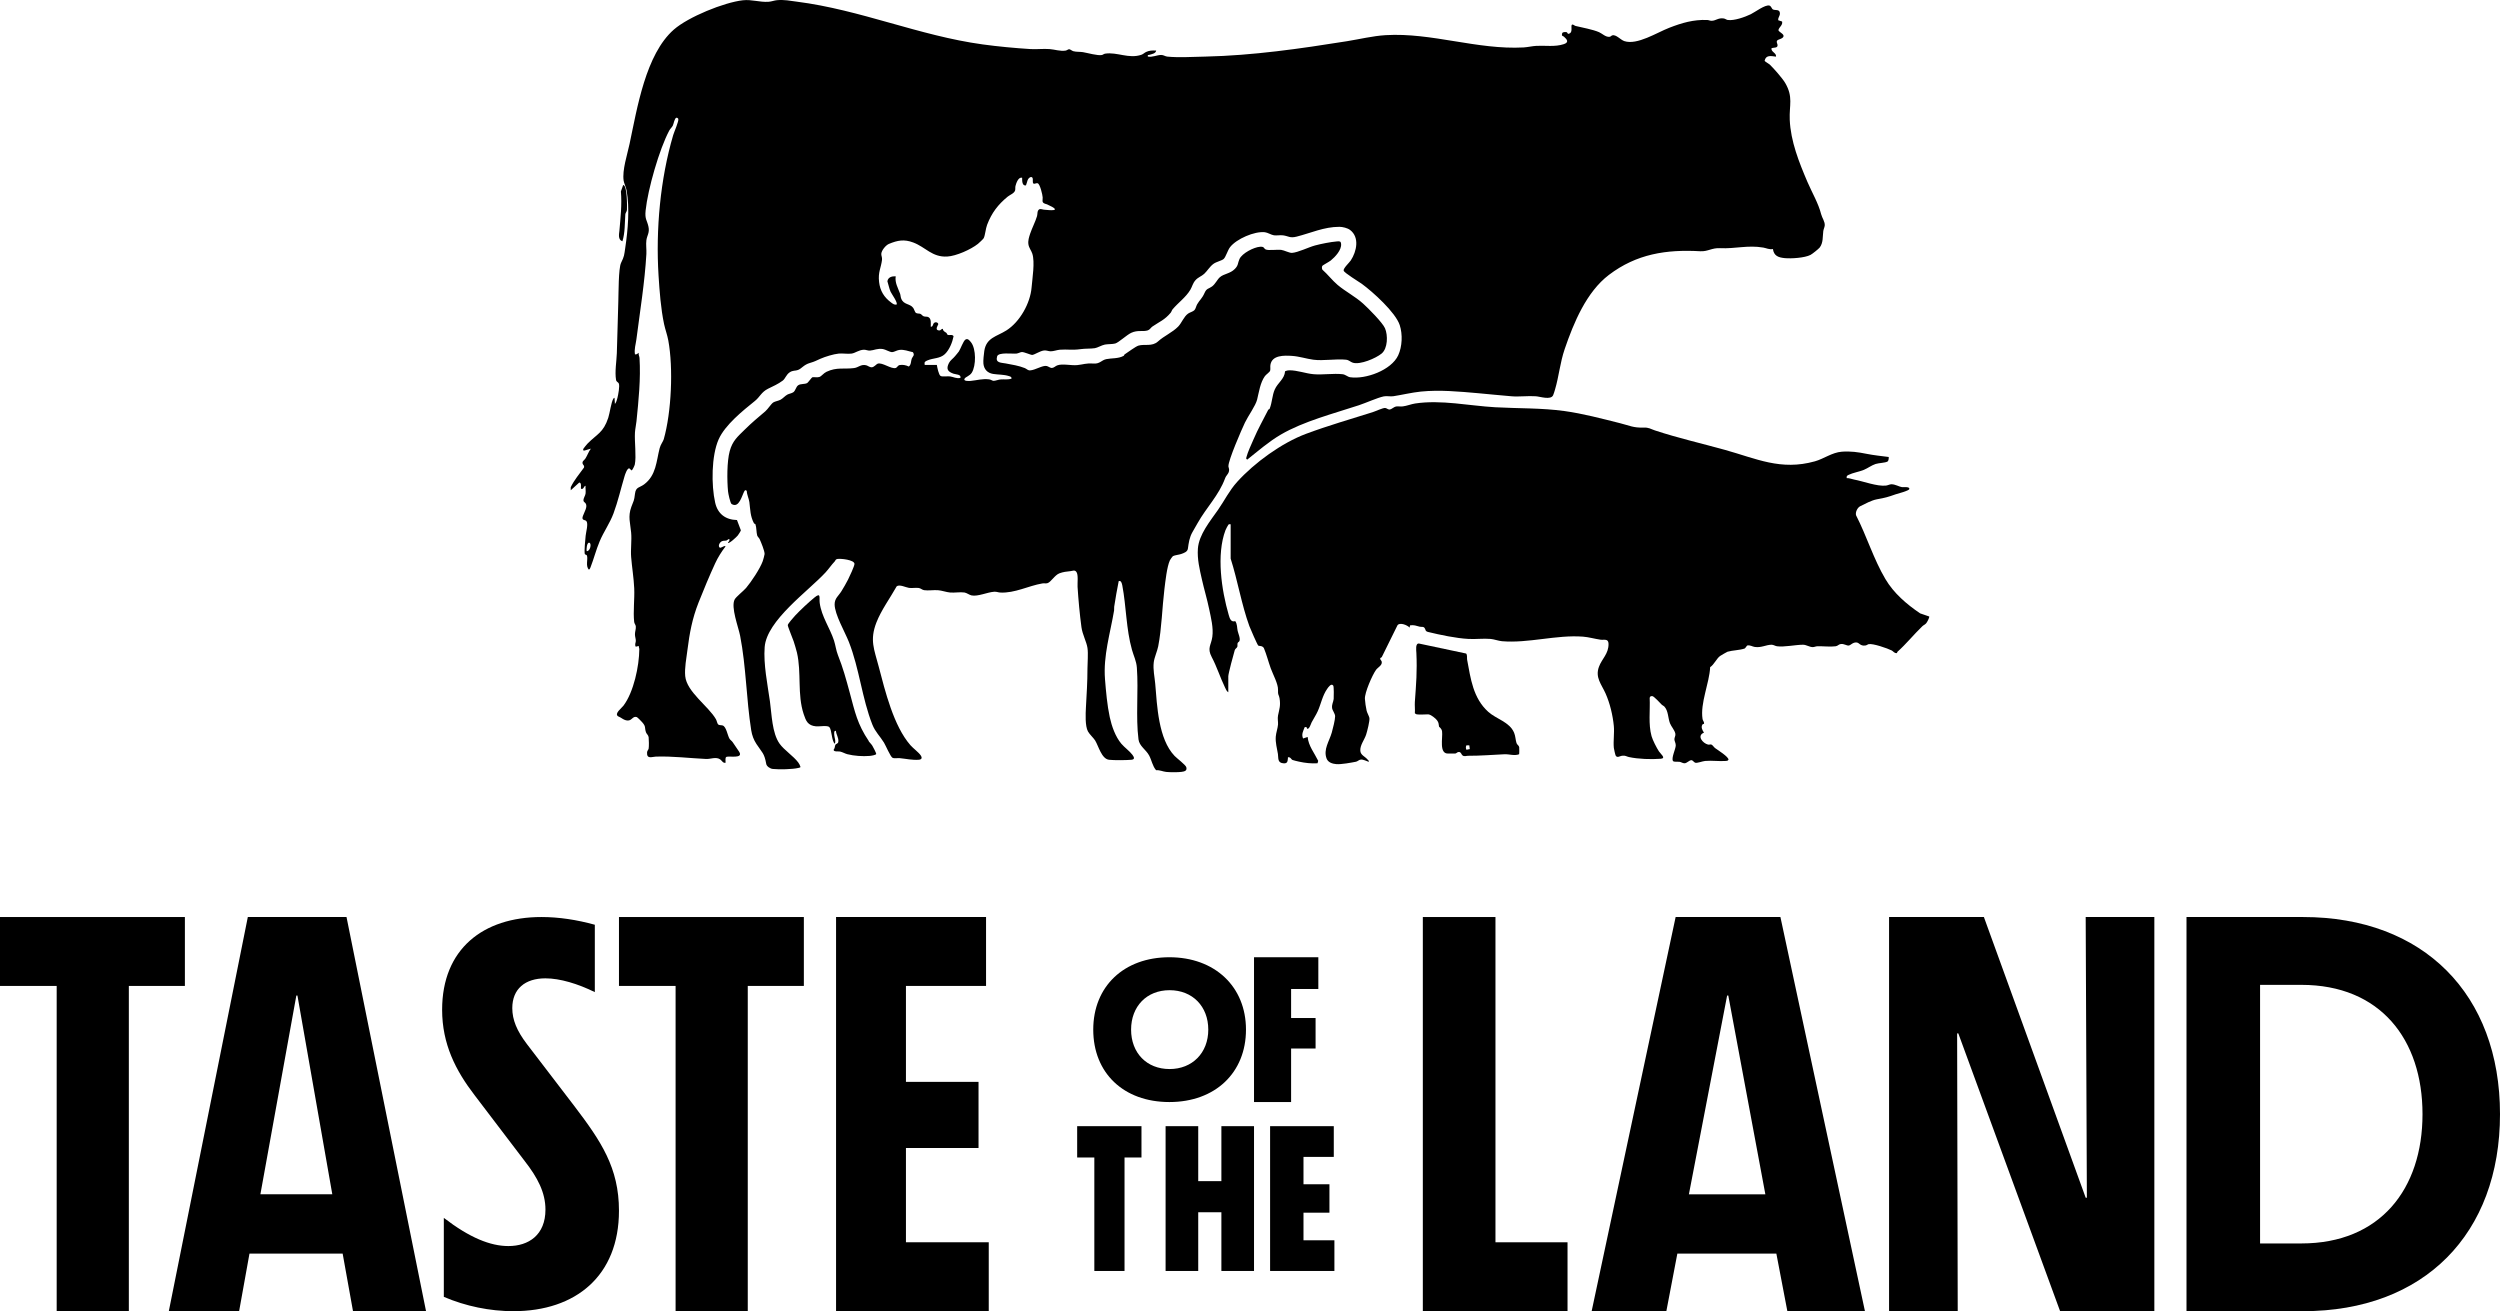
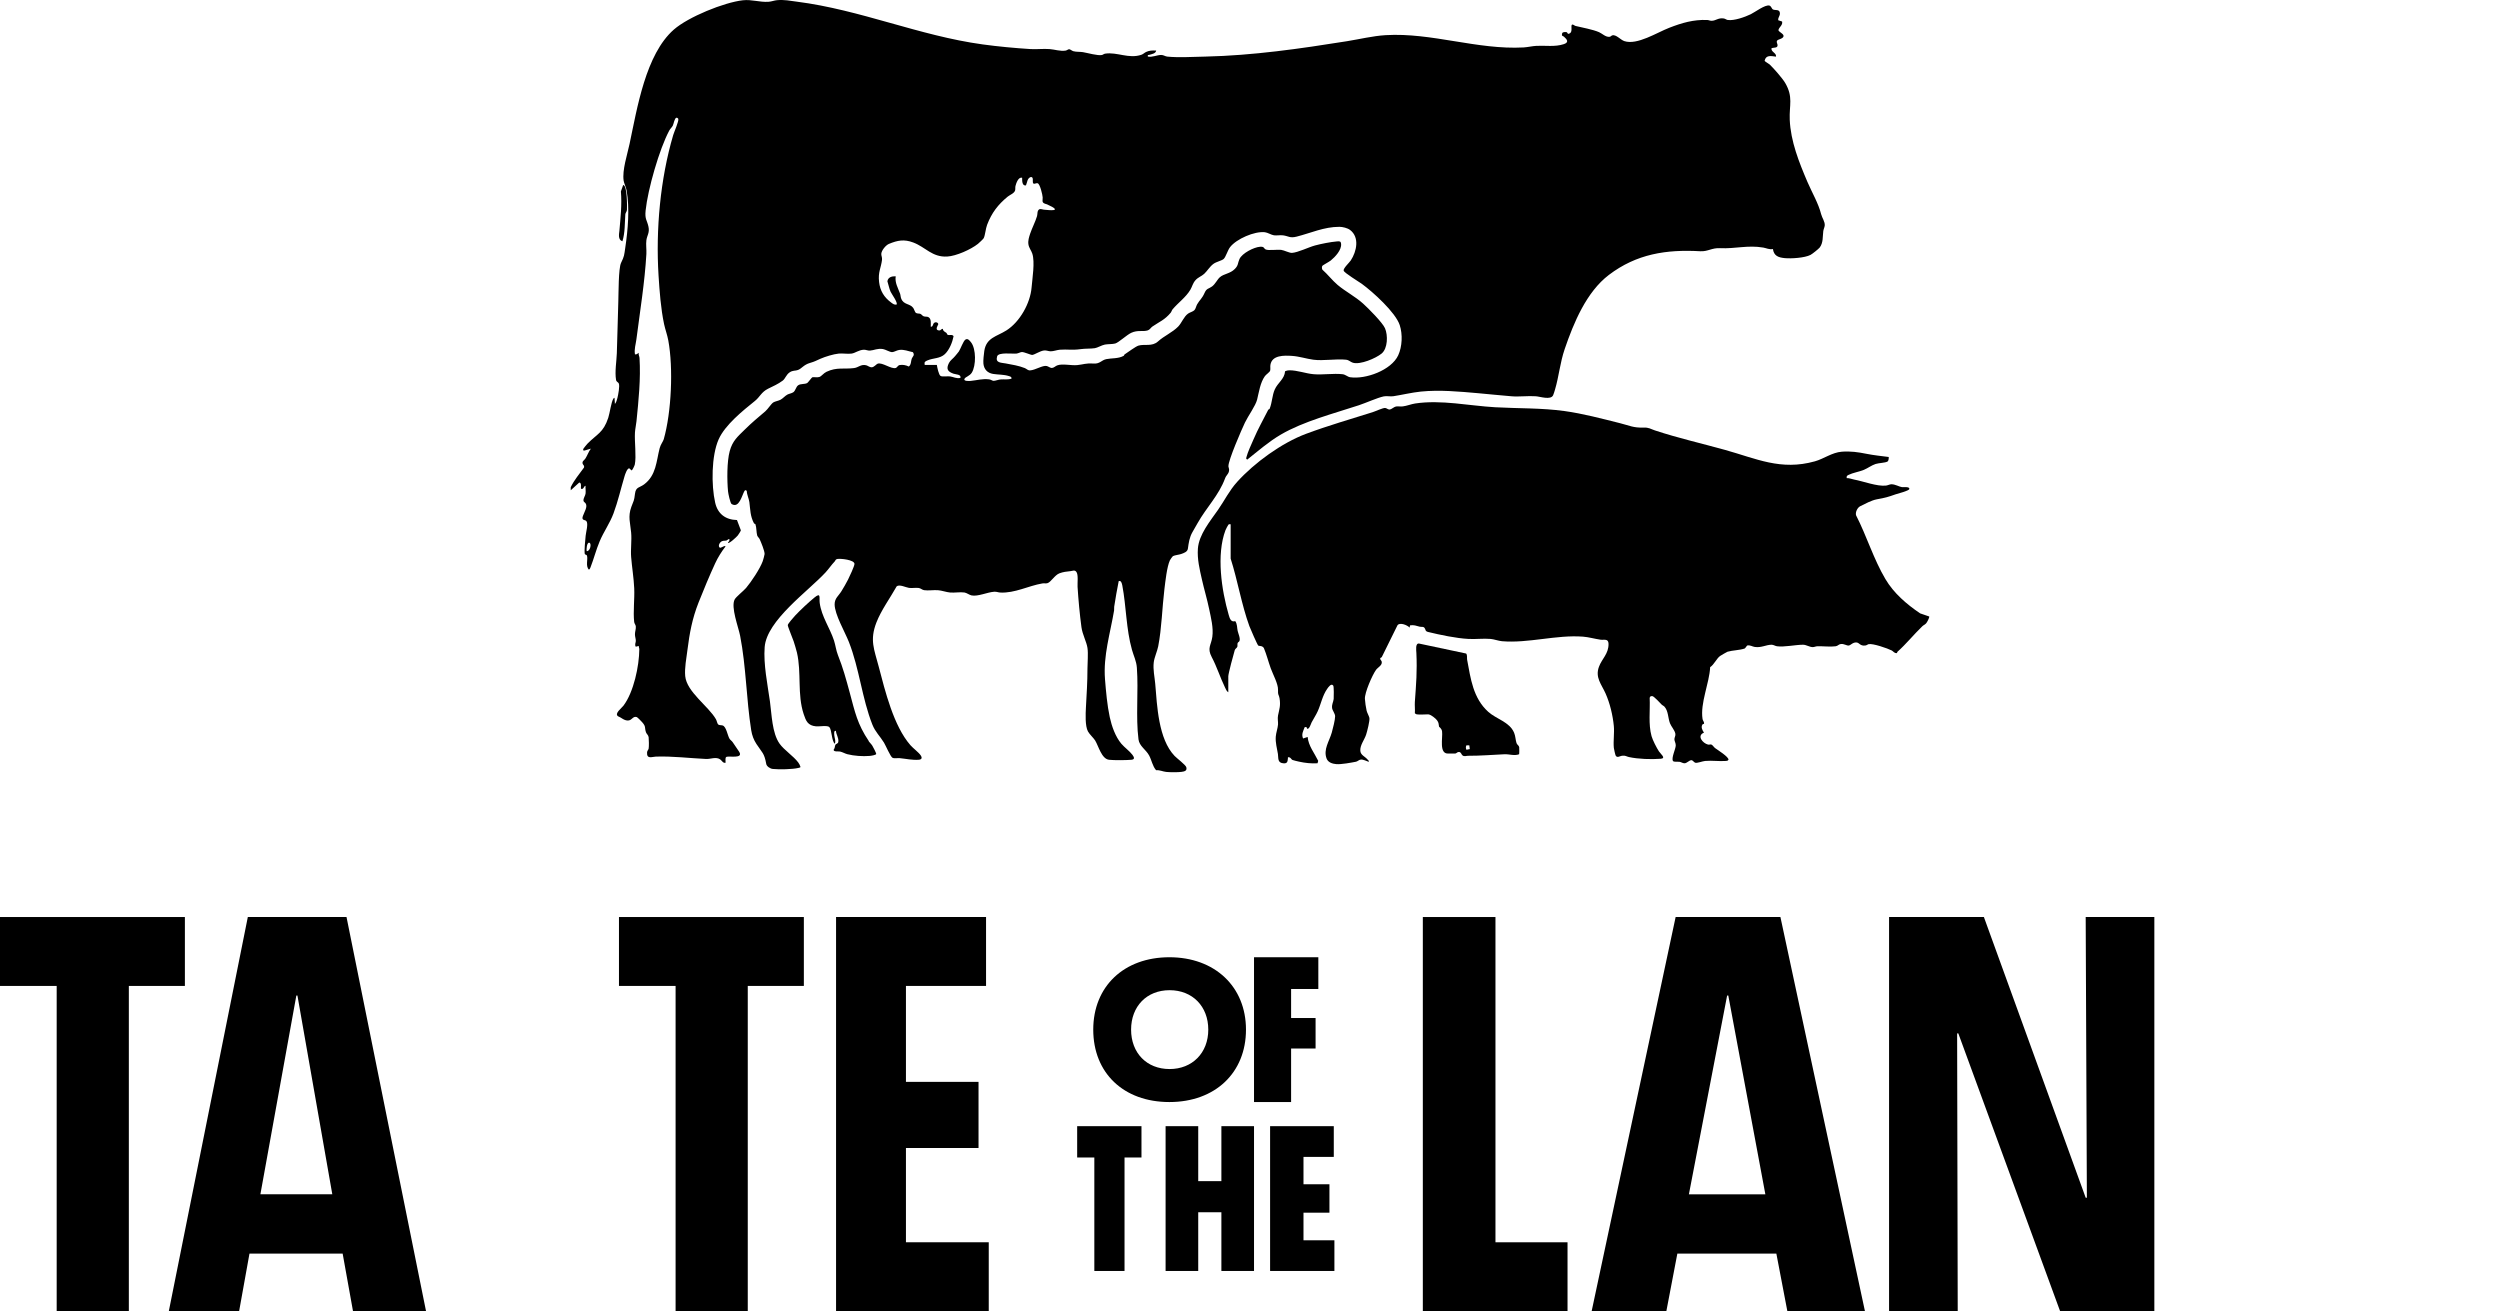
<svg xmlns="http://www.w3.org/2000/svg" width="286" height="150" viewBox="0 0 286 150" fill="none">
  <path d="M132.268 5.769C132.235 6.121 131.767 6.188 131.503 6.27C131.355 6.314 131.273 6.232 131.311 6.469C131.828 6.579 132.361 6.287 132.834 6.287C133.125 6.287 133.263 6.441 133.527 6.474C134.742 6.607 136.616 6.502 137.892 6.474C143.307 6.353 148.739 5.57 154.083 4.716C155.535 4.484 157.041 4.11 158.531 4.021C163.759 3.707 169.004 5.714 174.304 5.427C174.761 5.399 175.321 5.267 175.778 5.245C176.817 5.195 177.889 5.383 178.895 5.052C179.516 4.848 179.291 4.523 178.917 4.198C178.774 4.077 178.615 4.159 178.708 3.818C178.758 3.647 179.038 3.658 179.186 3.674C179.379 3.691 179.263 3.988 179.577 3.818C179.984 3.592 179.61 2.864 179.879 2.809C179.973 2.787 180.121 2.936 180.242 2.969C181.017 3.156 182.216 3.371 182.931 3.68C183.299 3.84 183.7 4.275 184.146 4.209C184.272 4.192 184.338 4.077 184.431 4.049C184.877 3.906 185.383 4.562 185.828 4.705C187.301 5.184 189.539 3.729 190.963 3.178C192.409 2.616 193.723 2.23 195.301 2.285C195.471 2.291 195.625 2.384 195.818 2.379C196.318 2.368 196.56 2.01 197.208 2.114C197.373 2.142 197.489 2.258 197.648 2.285C198.374 2.395 199.628 1.949 200.293 1.624C200.771 1.392 201.937 0.505 202.42 0.637C202.624 0.692 202.69 1.001 202.8 1.067C203.036 1.216 203.498 1.045 203.597 1.381C203.718 1.784 203.377 1.949 203.432 2.318L203.872 2.462C203.971 2.892 203.526 3.079 203.449 3.454C203.548 3.702 204.092 3.873 204.037 4.154C203.954 4.462 203.41 4.484 203.306 4.644C203.19 4.815 203.333 4.975 203.35 5.135C203.394 5.532 202.932 5.405 202.657 5.521C202.591 5.951 203.24 6.044 203.179 6.48C202.629 6.414 202.014 6.248 201.871 6.959C201.876 7.02 202.393 7.318 202.459 7.384C202.921 7.83 203.916 8.96 204.229 9.495C205.164 11.104 204.68 12.008 204.746 13.689C204.851 16.175 205.807 18.556 206.775 20.822C207.292 22.023 208.034 23.28 208.336 24.493C208.452 24.95 208.792 25.352 208.749 25.81C208.727 26.008 208.611 26.229 208.584 26.438C208.501 27.078 208.589 27.761 208.182 28.307C208.05 28.478 207.319 29.062 207.121 29.161C206.461 29.503 204.922 29.602 204.18 29.53C203.438 29.459 202.937 29.271 202.822 28.489C202.398 28.571 202.074 28.384 201.722 28.323C199.946 28.015 198.5 28.478 196.78 28.39C195.829 28.34 195.383 28.792 194.509 28.742C190.628 28.522 187.224 29.045 184.058 31.449C181.496 33.394 180.033 36.911 179.005 39.92C178.466 41.497 178.345 43.04 177.894 44.567C177.845 44.738 177.741 45.079 177.675 45.223C177.405 45.791 176.19 45.366 175.695 45.333C174.794 45.267 173.804 45.41 172.902 45.333C171.632 45.234 170.351 45.09 169.076 44.98C166.91 44.793 164.711 44.578 162.533 44.798C161.478 44.909 160.428 45.168 159.4 45.328C159.053 45.383 158.635 45.272 158.289 45.349C157.563 45.504 156.26 46.094 155.463 46.358C152.588 47.306 149.13 48.194 146.529 49.715C145.144 50.525 143.934 51.589 142.681 52.581C142.549 52.476 142.549 52.471 142.587 52.316C142.741 51.705 143.148 50.856 143.406 50.255C143.918 49.059 144.511 48.023 145.083 46.887C145.122 46.816 145.215 46.838 145.248 46.761C145.545 46.011 145.529 45.239 145.831 44.561C146.177 43.773 146.947 43.371 147.013 42.472C147.161 42.401 147.315 42.368 147.48 42.362C148.398 42.351 149.372 42.731 150.268 42.809C151.323 42.902 152.544 42.693 153.583 42.809C153.929 42.847 154.16 43.112 154.452 43.156C156.227 43.42 159.169 42.351 159.955 40.648C160.417 39.645 160.472 38.245 160.131 37.197C159.653 35.737 157.063 33.4 155.788 32.468C155.452 32.226 153.786 31.223 153.715 30.963C153.643 30.704 154.369 30.038 154.529 29.795C155.199 28.775 155.562 27.149 154.446 26.306C154.155 26.085 153.588 25.948 153.226 25.948C151.455 25.948 149.954 26.664 148.327 27.072C147.552 27.265 147.425 27.012 146.777 26.923C146.447 26.879 146.062 26.962 145.737 26.918C145.435 26.874 145.023 26.604 144.693 26.565C143.516 26.438 141.46 27.326 140.723 28.268C140.443 28.627 140.229 29.409 139.987 29.624C139.761 29.828 139.151 29.938 138.81 30.192C138.392 30.5 138.117 30.997 137.76 31.327C137.441 31.619 137.067 31.708 136.754 32.066C136.441 32.424 136.391 32.788 136.177 33.146C135.665 34.012 134.78 34.629 134.142 35.39C134.054 35.494 134.021 35.66 133.923 35.781C133.235 36.602 132.658 36.795 131.833 37.357C131.657 37.479 131.536 37.721 131.311 37.793C130.745 37.98 130.178 37.721 129.414 38.074C128.886 38.322 127.974 39.187 127.583 39.297C127.254 39.386 126.742 39.353 126.401 39.419C126.033 39.49 125.533 39.794 125.247 39.832C124.763 39.904 124.158 39.865 123.614 39.942C122.63 40.08 122.119 39.942 121.244 40.008C120.92 40.036 120.519 40.19 120.2 40.19C119.936 40.19 119.732 40.058 119.419 40.097C118.974 40.152 118.386 40.565 118.094 40.604C117.935 40.62 117.16 40.257 116.896 40.273C116.72 40.284 116.511 40.422 116.28 40.45C115.818 40.499 114.218 40.262 114.07 40.769C113.85 41.535 114.504 41.475 115.065 41.579C115.774 41.712 116.549 41.833 117.236 42.108C117.456 42.197 117.577 42.384 117.836 42.373C118.446 42.34 119.271 41.767 119.744 41.871C119.93 41.91 120.139 42.108 120.354 42.092C120.568 42.075 120.75 41.877 120.931 41.805C121.536 41.568 122.525 41.839 123.24 41.767C123.955 41.695 124.224 41.53 125.065 41.59C125.841 41.651 125.984 41.205 126.566 41.083C127.149 40.962 127.935 41.045 128.535 40.714C128.617 40.67 128.601 40.582 128.656 40.543C129.029 40.306 129.92 39.628 130.25 39.535C130.937 39.336 131.8 39.678 132.477 39.06C133.164 38.432 134.131 38.03 134.786 37.357C135.193 36.938 135.423 36.227 135.918 35.875C136.122 35.731 136.501 35.643 136.649 35.472C136.787 35.323 136.842 35.009 136.952 34.816C137.265 34.271 137.496 34.199 137.81 33.493C138.046 32.959 138.271 33.058 138.656 32.771C139.041 32.485 139.25 31.983 139.547 31.719C140.02 31.3 140.718 31.327 141.268 30.765C141.691 30.335 141.581 30.109 141.795 29.635C142.098 28.968 143.445 28.279 144.143 28.23C144.66 28.191 144.55 28.417 144.797 28.538C145.083 28.682 146.15 28.527 146.579 28.588C146.914 28.632 147.502 28.946 147.799 28.93C148.475 28.891 149.718 28.274 150.438 28.081C151.158 27.888 152.219 27.678 152.94 27.618C153.259 27.59 153.396 27.585 153.423 27.921C153.478 28.604 152.747 29.387 152.241 29.8C152.065 29.944 151.323 30.341 151.279 30.407C151.202 30.523 151.219 30.721 151.279 30.848C151.879 31.377 152.417 32.082 153.022 32.595C153.935 33.361 155.023 33.907 155.941 34.734C156.53 35.263 158.163 36.905 158.443 37.55C158.789 38.349 158.767 39.865 158.053 40.45C157.376 41.001 155.606 41.75 154.77 41.497C154.479 41.408 154.336 41.188 153.984 41.15C152.819 41.028 151.384 41.304 150.24 41.15C149.454 41.045 148.618 40.764 147.799 40.714C146.908 40.659 145.518 40.609 145.336 41.739C145.298 41.96 145.358 42.219 145.303 42.406C145.254 42.572 144.83 42.853 144.704 43.029C144.16 43.79 144.028 44.859 143.813 45.719C143.637 46.419 142.78 47.593 142.422 48.343C142.026 49.18 140.525 52.62 140.531 53.336C140.531 53.447 140.602 53.562 140.608 53.684C140.641 54.185 140.295 54.312 140.152 54.714C139.431 56.676 138.013 58.049 137.001 59.851C136.809 60.199 136.6 60.551 136.424 60.86C136.067 61.483 135.99 62.078 135.896 62.762C135.847 63.131 135.451 63.263 135.121 63.379C134.885 63.462 134.39 63.511 134.181 63.621C134.131 63.649 133.868 64.024 133.835 64.101C133.488 64.867 133.318 66.526 133.208 67.403C132.949 69.525 132.905 71.845 132.499 73.94C132.383 74.529 132.053 75.207 131.987 75.786C131.894 76.618 132.086 77.407 132.158 78.222C132.372 80.747 132.515 84.539 134.373 86.479C134.626 86.744 135.632 87.504 135.709 87.758C135.83 88.171 135.533 88.254 135.154 88.304C134.742 88.359 133.84 88.353 133.417 88.309C133.037 88.27 132.669 88.078 132.257 88.111C131.844 87.642 131.756 86.975 131.459 86.424C131.091 85.746 130.343 85.36 130.244 84.589C129.915 82.004 130.255 79.066 130.058 76.392C130.003 75.621 129.7 75.058 129.497 74.337C128.826 71.955 128.848 69.381 128.392 66.978C128.342 66.73 128.254 66.372 127.979 66.482C127.776 67.452 127.622 68.433 127.463 69.414C127.441 69.552 127.474 69.701 127.452 69.839C127.017 72.429 126.198 75.02 126.412 77.704C126.522 79.077 126.665 80.708 126.957 82.048C127.182 83.078 127.6 84.274 128.282 85.085C128.645 85.509 129.222 85.917 129.546 86.347C129.75 86.623 129.86 86.882 129.42 86.92C128.776 86.97 127.517 86.986 126.885 86.92C126.017 86.826 125.676 85.349 125.28 84.704C125.098 84.418 124.637 83.999 124.461 83.674C124.125 83.051 124.191 81.673 124.23 80.929C124.312 79.396 124.406 78.035 124.406 76.475C124.406 75.808 124.505 74.777 124.406 74.121C124.301 73.416 123.834 72.6 123.718 71.751C123.521 70.291 123.367 68.61 123.273 67.132C123.246 66.697 123.378 65.754 123.141 65.429C122.938 65.154 122.685 65.325 122.448 65.341C122.02 65.38 121.624 65.429 121.206 65.584C120.651 65.788 120.227 66.609 119.815 66.719C119.623 66.769 119.425 66.708 119.232 66.747C117.638 67.022 116.104 67.871 114.433 67.788C114.202 67.777 114.02 67.678 113.734 67.695C112.943 67.75 111.86 68.268 111.139 68.114C110.903 68.064 110.584 67.822 110.337 67.783C109.836 67.706 109.204 67.832 108.682 67.783C108.253 67.744 107.747 67.551 107.291 67.518C106.796 67.485 106.197 67.584 105.724 67.518C105.499 67.485 105.334 67.298 105.108 67.265C104.756 67.215 104.344 67.303 103.987 67.254C103.629 67.204 102.898 66.818 102.579 67.077C101.826 68.428 100.82 69.778 100.259 71.217C99.478 73.24 100.006 74.281 100.517 76.233C101.265 79.088 102.233 83.051 104.152 85.25C104.459 85.603 105.114 86.082 105.334 86.424C105.521 86.705 105.444 86.887 105.114 86.915C104.371 86.975 103.662 86.804 102.931 86.733C102.678 86.705 102.321 86.799 102.101 86.689C101.87 86.573 101.326 85.283 101.128 84.958C100.677 84.219 100.133 83.74 99.797 82.891C98.615 79.898 98.313 76.497 97.114 73.444C96.663 72.297 95.487 70.291 95.481 69.139C95.481 68.439 95.932 68.169 96.257 67.64C96.515 67.226 96.795 66.736 97.015 66.306C97.169 66.002 97.757 64.751 97.752 64.509C97.741 64.04 96.169 63.88 95.795 63.947C95.553 63.991 95.591 64.129 95.487 64.233C95.124 64.608 94.822 65.071 94.448 65.479C92.436 67.656 87.707 70.974 87.477 74.033C87.328 76.001 87.806 78.288 88.081 80.24C88.285 81.706 88.318 83.856 89.181 85.074C89.698 85.801 90.764 86.49 91.314 87.218C91.43 87.367 91.523 87.559 91.578 87.741C91.578 87.802 91.402 87.835 91.336 87.852C90.649 88.017 89.115 88.044 88.395 87.967C88.12 87.94 87.707 87.681 87.658 87.394C87.433 86.126 87.185 86.11 86.536 85.112C86.228 84.638 86.036 84.148 85.937 83.53C85.376 79.975 85.36 76.282 84.673 72.744C84.475 71.729 83.584 69.448 84.046 68.577C84.211 68.268 85.057 67.606 85.349 67.265C85.943 66.565 86.949 65.055 87.257 64.2C87.301 64.084 87.471 63.462 87.471 63.379C87.471 63.01 87.075 62.056 86.905 61.681C86.839 61.538 86.668 61.4 86.624 61.262C86.52 60.898 86.553 60.358 86.426 59.989C86.399 59.906 86.289 59.928 86.256 59.868C85.816 59.03 85.844 58.33 85.728 57.443C85.679 57.062 85.442 56.588 85.431 56.169C85.338 56.054 85.25 56.037 85.167 56.169C84.882 56.643 84.568 58.203 83.694 57.658C83.54 57.558 83.309 56.456 83.287 56.213C83.166 54.962 83.155 52.796 83.48 51.605C83.804 50.415 84.398 49.941 85.206 49.142C86.031 48.326 86.707 47.775 87.559 47.047C87.845 46.799 88.224 46.193 88.466 46.038C88.664 45.912 89.038 45.862 89.291 45.73C89.588 45.57 89.797 45.289 90.088 45.135C90.269 45.041 90.561 45.002 90.748 44.876C91.006 44.71 91.05 44.264 91.303 44.082C91.589 43.872 92.051 43.983 92.348 43.817C92.43 43.768 92.881 43.172 92.925 43.161C93.172 43.112 93.464 43.216 93.744 43.123C93.975 43.046 94.222 42.687 94.552 42.533C95.729 41.976 96.564 42.257 97.697 42.108C98.225 42.042 98.467 41.651 99.077 41.783C99.264 41.822 99.495 42.026 99.704 42.02C100.001 42.02 100.243 41.657 100.413 41.601C100.952 41.436 101.958 42.252 102.475 42.097C102.64 42.048 102.695 41.805 102.926 41.761C103.283 41.701 103.646 41.772 103.965 41.932C104.251 41.728 104.201 41.309 104.3 41.039C104.399 40.769 104.685 40.659 104.437 40.29C103.882 40.179 103.448 39.953 102.86 40.036C102.59 40.075 102.266 40.284 102.057 40.284C101.787 40.284 101.293 39.975 101.007 39.931C100.358 39.832 100.006 40.075 99.528 40.108C99.269 40.124 99.066 40.003 98.83 40.008C98.247 40.031 97.856 40.383 97.433 40.45C96.982 40.516 96.416 40.405 95.954 40.45C95.35 40.51 94.415 40.797 93.849 41.045C93.332 41.271 93.238 41.353 92.666 41.519C91.941 41.728 91.726 42.158 91.292 42.324C90.984 42.445 90.715 42.346 90.341 42.594C89.929 42.869 89.841 43.321 89.544 43.542C89.01 43.944 88.433 44.187 87.861 44.473C87.092 44.859 86.943 45.399 86.371 45.862C84.981 46.981 82.952 48.607 82.215 50.255C81.379 52.135 81.363 55.508 81.814 57.498C82.105 58.793 83.001 59.46 84.31 59.493L84.755 60.667C84.755 60.739 84.475 61.163 84.403 61.257C84.288 61.406 83.414 62.232 83.271 62.106C83.315 61.984 83.419 61.957 83.447 61.803C83.501 61.494 83.199 61.803 83.122 61.83C82.957 61.88 82.792 61.83 82.594 61.913C82.353 62.017 82.116 62.42 82.314 62.629C82.462 62.784 82.836 62.348 83.007 62.502C82.539 63.114 82.138 63.748 81.814 64.448C81.17 65.843 80.483 67.491 79.917 68.924C79.186 70.781 78.889 72.407 78.641 74.37C78.526 75.268 78.301 76.442 78.388 77.346C78.559 79.159 81.049 80.78 81.907 82.285C81.99 82.433 82.061 82.781 82.149 82.869C82.264 82.985 82.534 82.946 82.677 82.996C83.089 83.133 83.232 84.131 83.447 84.495C83.54 84.655 83.716 84.754 83.82 84.908C84.062 85.261 84.321 85.647 84.541 85.972C85.134 86.865 83.337 86.43 83.084 86.6C82.935 86.7 83.023 87.085 83.001 87.262C82.699 87.323 82.594 87.014 82.385 86.871C81.902 86.545 81.297 86.854 80.775 86.826C78.872 86.738 76.932 86.49 75.029 86.556C74.584 86.573 73.974 86.876 74.023 86.077C74.034 85.867 74.177 85.796 74.205 85.641C74.249 85.41 74.238 84.578 74.205 84.335C74.166 84.076 73.957 83.96 73.897 83.767C73.715 83.205 73.924 83.144 73.468 82.626C73.374 82.516 72.929 82.059 72.841 82.031C72.385 81.893 72.297 82.433 71.83 82.428C71.362 82.422 71.109 82.097 70.697 81.937C70.263 81.623 71.115 81.011 71.318 80.736C72.5 79.181 73.122 76.189 73.138 74.27C73.138 74.144 73.061 74.022 73.078 73.896L72.731 73.984C72.583 73.719 72.731 73.548 72.737 73.328C72.748 73.091 72.632 72.837 72.638 72.54C72.643 72.242 72.764 71.961 72.737 71.663C72.715 71.448 72.577 71.366 72.55 71.151C72.418 69.993 72.61 68.516 72.555 67.303C72.5 66.091 72.297 64.911 72.203 63.726C72.132 62.828 72.286 61.825 72.203 60.932C72.11 59.851 71.813 59.107 72.225 57.988C72.495 57.261 72.544 57.327 72.643 56.483C72.737 55.69 73.155 55.806 73.677 55.42C75.073 54.383 75.079 52.785 75.464 51.275C75.574 50.85 75.859 50.503 75.931 50.255C76.816 47.152 77.036 42.097 76.453 38.945C76.338 38.311 76.101 37.694 75.969 37.071C75.596 35.296 75.453 33.328 75.337 31.504C75.013 26.278 75.53 20.491 77.014 15.453C77.118 15.1 77.674 13.849 77.597 13.607C77.575 13.535 77.47 13.452 77.382 13.469C77.162 13.518 77.069 14.174 76.97 14.367C76.882 14.549 76.679 14.726 76.569 14.924C75.425 17.052 74.106 21.676 73.858 24.085C73.754 25.099 74.023 25.182 74.183 25.926C74.337 26.631 74.018 26.929 73.946 27.485C73.88 27.971 73.974 28.549 73.946 29.056C73.759 32.297 73.215 35.61 72.803 38.829C72.731 39.397 72.539 39.931 72.638 40.538C72.847 40.587 72.918 40.444 73.072 40.361C73.017 40.565 73.149 40.769 73.16 40.94C73.308 43.349 73.056 45.785 72.814 48.183C72.775 48.59 72.66 49.087 72.638 49.489C72.577 50.536 72.814 52.217 72.621 53.143C72.594 53.265 72.346 53.816 72.247 53.816L71.989 53.573C71.747 53.557 71.505 54.273 71.445 54.494C71.021 55.91 70.703 57.332 70.186 58.732C69.768 59.857 69.059 60.832 68.597 61.94C68.19 62.905 67.932 63.936 67.552 64.911C67.514 65.016 67.47 65.104 67.376 65.17C66.959 64.768 67.283 63.985 67.151 63.566C67.107 63.44 66.915 63.462 66.898 63.373C66.826 62.977 66.953 61.775 66.997 61.295C67.03 60.904 67.327 59.912 67.085 59.62C66.953 59.46 66.656 59.537 66.634 59.278C66.612 59.019 67.046 58.352 67.074 57.961C67.112 57.465 66.766 57.509 66.749 57.261C66.733 56.985 66.953 56.715 66.986 56.483C67.03 56.202 66.964 55.861 66.986 55.569C66.722 55.662 66.805 56.015 66.464 55.916C66.42 55.866 66.579 55.144 66.249 55.216L65.293 56.087V55.734C65.683 54.924 66.277 54.224 66.805 53.496C66.882 53.242 66.7 53.198 66.656 53.055C66.563 52.746 66.843 52.669 66.975 52.449C67.2 52.091 67.338 51.666 67.596 51.324L66.859 51.545C66.689 51.584 66.695 51.446 66.739 51.335C66.749 51.302 67.145 50.817 67.206 50.757C68.3 49.643 69.015 49.517 69.581 47.808C69.768 47.235 69.911 46.033 70.169 45.603C70.197 45.559 70.279 45.493 70.301 45.515L70.345 46.215C70.494 46.044 70.576 45.757 70.631 45.537C70.719 45.179 70.928 44.137 70.785 43.856C70.719 43.718 70.516 43.69 70.477 43.465C70.318 42.522 70.532 41.353 70.565 40.411C70.642 38.432 70.664 36.448 70.736 34.469C70.769 33.576 70.746 30.688 71.049 30.071C71.428 29.293 71.401 29.211 71.527 28.367C71.835 26.3 72.055 23.815 71.676 21.742C71.615 21.428 71.39 20.959 71.346 20.673C71.164 19.466 71.764 17.68 72.022 16.462C72.891 12.383 73.858 6.21 77.091 3.382C78.74 1.938 82.814 0.279 84.981 0.031C85.998 -0.085 86.91 0.279 87.938 0.202C88.263 0.18 88.582 0.047 88.889 0.02C89.72 -0.052 90.374 0.086 91.16 0.191C98.417 1.117 105.174 4.088 112.415 5.08C114.169 5.322 116.12 5.504 117.891 5.614C118.6 5.658 119.364 5.559 120.073 5.614C120.667 5.658 121.272 5.884 121.899 5.791C122.058 5.769 122.201 5.62 122.322 5.631C122.443 5.642 122.63 5.813 122.789 5.857C123.13 5.951 123.565 5.912 123.894 5.967C124.422 6.055 125.593 6.397 126.061 6.292C126.182 6.265 126.28 6.16 126.429 6.138C127.814 5.929 129.112 6.755 130.563 6.27C130.778 6.199 130.926 6.033 131.113 5.945C131.481 5.774 131.817 5.763 132.218 5.785L132.268 5.769ZM105.784 41.745H107.175C107.219 42.015 107.384 42.897 107.61 43.013C107.835 43.128 108.396 43.018 108.693 43.062C109.061 43.112 109.435 43.343 109.875 43.233C109.968 42.809 109.364 42.847 109.089 42.753C108.412 42.516 108.214 42.213 108.561 41.524C108.72 41.21 109.05 41.006 109.259 40.742C109.364 40.615 109.638 40.295 109.699 40.201C109.891 39.904 110.199 39.022 110.436 38.856C110.71 38.669 110.914 38.945 111.09 39.165C111.673 39.904 111.678 41.844 111.167 42.643C110.936 43.007 110.474 43.112 110.353 43.31C110.15 43.635 110.886 43.591 111.051 43.575C111.766 43.509 112.349 43.305 113.146 43.398C113.366 43.42 113.525 43.569 113.663 43.569C113.872 43.569 114.229 43.426 114.46 43.409C114.883 43.371 115.312 43.465 115.714 43.316C115.752 43.117 115.571 43.073 115.439 43.029C114.812 42.825 114.202 42.875 113.602 42.776C112.959 42.665 112.574 42.252 112.503 41.607C112.464 41.271 112.552 40.505 112.602 40.152C112.833 38.62 114.015 38.509 115.136 37.798C116.681 36.817 117.863 34.684 118.012 32.898C118.1 31.834 118.413 29.977 118.094 29.012C117.979 28.66 117.715 28.356 117.654 27.971C117.583 27.541 117.72 27.127 117.852 26.725C118.061 26.102 118.463 25.325 118.638 24.719C118.715 24.448 118.622 24.107 118.908 23.936C119.078 23.875 119.238 23.974 119.403 23.985C119.881 24.024 121.8 24.278 119.771 23.374C119.078 23.203 119.309 23.004 119.282 22.58C119.265 22.288 118.979 21.037 118.704 20.965C118.512 20.91 118.237 21.163 118.166 20.899C118.111 20.706 118.265 20.243 117.935 20.248C117.506 20.375 117.522 20.86 117.368 21.213C116.912 21.285 116.934 20.662 116.934 20.342C116.516 20.199 116.252 20.943 116.17 21.279C116.131 21.439 116.17 21.604 116.131 21.77C116.043 22.117 115.543 22.282 115.285 22.492C114.169 23.407 113.448 24.349 112.926 25.716C112.756 26.157 112.706 26.907 112.536 27.248C112.486 27.342 111.997 27.805 111.876 27.899C111.062 28.544 109.391 29.293 108.357 29.349C106.626 29.442 105.894 28.274 104.47 27.739C103.431 27.348 102.684 27.491 101.688 27.904C101.331 28.053 100.836 28.654 100.82 29.045C100.809 29.255 100.935 29.442 100.902 29.729C100.787 30.666 100.435 31.123 100.567 32.259C100.682 33.273 101.139 34.017 101.958 34.618C102.15 34.756 102.304 34.888 102.563 34.844C102.755 34.651 102.007 33.642 101.886 33.378C101.71 32.981 101.656 32.584 101.518 32.176C101.595 31.702 102.046 31.586 102.469 31.608C102.354 32.336 102.733 32.948 102.97 33.598C103.03 33.764 103.019 33.968 103.101 34.166C103.382 34.894 104.102 34.706 104.476 35.23C104.575 35.367 104.668 35.731 104.795 35.803C104.949 35.891 105.141 35.853 105.284 35.902C105.427 35.952 105.515 36.139 105.691 36.194C105.889 36.255 106.103 36.183 106.268 36.316C106.56 36.541 106.472 37.043 106.477 37.368C106.725 37.434 106.714 37.076 106.845 36.955C107.016 36.801 107.296 36.867 107.34 37.071C107.357 37.153 106.834 37.798 107.478 37.804C107.626 37.804 107.703 37.589 107.868 37.627C107.874 37.898 108.116 37.958 108.28 38.09C108.324 38.129 108.335 38.245 108.39 38.283C108.572 38.416 108.951 38.201 109.089 38.465C108.957 39.154 108.61 40.02 108.094 40.51C107.533 41.039 106.758 40.946 106.109 41.227C105.834 41.348 105.718 41.398 105.784 41.728V41.745ZM67.112 63.048C67.519 63.109 67.712 62.15 67.415 62.089C67.123 62.029 67.074 62.877 67.112 63.048Z" fill="black" />
  <path d="M140.534 79.191C140.33 79.109 140.241 78.853 140.148 78.663C139.591 77.514 139.211 76.278 138.621 75.168C138.07 74.117 138.555 73.834 138.692 72.848C138.83 71.814 138.538 70.687 138.329 69.68C138.092 68.536 137.75 67.409 137.496 66.277C137.237 65.128 136.951 63.968 137.039 62.76C137.155 61.148 138.466 59.586 139.348 58.317C140.109 57.223 140.611 56.15 141.531 55.127C143.516 52.933 146.625 50.673 149.414 49.628C151.906 48.697 154.508 47.951 157.038 47.151C157.374 47.047 158.207 46.645 158.471 46.672C158.653 46.694 158.791 46.873 158.995 46.851C159.177 46.83 159.485 46.541 159.7 46.503C159.937 46.465 160.224 46.525 160.478 46.492C160.913 46.443 161.459 46.225 161.889 46.16C164.866 45.708 168.063 46.421 171.051 46.59C173.691 46.737 176.37 46.661 178.994 47.026C181.078 47.314 183.299 47.902 185.355 48.419C186.414 48.686 186.86 48.953 187.996 48.915C188.657 48.893 188.773 49.056 189.33 49.242C191.981 50.118 194.622 50.711 197.301 51.457C200.928 52.465 203.717 53.869 207.626 52.775C208.64 52.492 209.582 51.762 210.701 51.675C211.716 51.599 212.565 51.724 213.518 51.915C214.367 52.083 215.211 52.17 216.071 52.279C216.082 52.421 216.06 52.726 215.927 52.802C215.657 52.955 214.941 52.96 214.566 53.08C214.125 53.221 213.673 53.564 213.232 53.749C212.675 53.978 211.997 54.071 211.462 54.332C211.28 54.425 211.231 54.479 211.264 54.697C211.556 54.68 211.821 54.811 212.102 54.86C213.188 55.062 214.737 55.666 215.756 55.551C215.955 55.53 216.192 55.399 216.374 55.399C216.831 55.399 217.25 55.682 217.598 55.731C217.774 55.758 218.491 55.633 218.424 55.949C218.38 56.15 217.112 56.466 216.853 56.553C215.944 56.874 215.679 56.945 214.72 57.119C214.097 57.234 213.381 57.631 212.813 57.909C212.488 58.067 212.234 58.595 212.333 58.949C213.546 61.312 214.334 63.958 215.69 66.244C216.644 67.861 218.11 69.119 219.665 70.17L220.707 70.529C220.723 70.687 220.47 71.166 220.354 71.302C220.222 71.46 220.045 71.514 219.913 71.645C218.932 72.592 218.044 73.698 217.063 74.569C217.03 74.601 217.046 74.705 216.986 74.716C216.71 74.743 216.594 74.509 216.418 74.416C215.927 74.166 214.252 73.589 213.777 73.692C213.656 73.719 213.557 73.823 213.408 73.844C212.785 73.937 212.725 73.512 212.366 73.496C211.942 73.474 211.721 73.828 211.49 73.85C211.258 73.872 210.966 73.643 210.619 73.67C210.354 73.692 210.255 73.894 210.007 73.932C209.417 74.019 208.552 73.915 207.912 73.932C207.741 73.932 207.581 74.024 207.389 74.03C206.997 74.03 206.644 73.752 206.253 73.757C205.388 73.763 204.114 74.046 203.287 73.932C203.078 73.904 202.89 73.757 202.67 73.757C202.025 73.763 201.518 74.117 200.752 74.013C200.465 73.975 200.222 73.774 199.886 73.844C199.848 73.85 199.66 74.16 199.594 74.188C199.021 74.389 198.21 74.389 197.626 74.558C197.56 74.579 196.904 74.961 196.799 75.031C196.391 75.298 196.088 76.044 195.642 76.322C195.553 78.162 194.489 80.432 194.771 82.256C194.798 82.441 194.969 82.588 194.947 82.773C194.941 82.839 194.809 82.811 194.765 82.877C194.556 83.187 194.754 83.546 194.936 83.813C194.07 84.162 194.793 85.033 195.399 85.18C195.548 85.218 195.675 85.12 195.812 85.191C195.923 85.245 196.077 85.485 196.209 85.583C196.468 85.779 197.797 86.595 197.736 86.916C197.654 87.042 197.571 87.042 197.433 87.053C196.678 87.112 195.829 86.982 195.068 87.053C194.754 87.08 194.126 87.341 193.916 87.249C193.767 87.183 193.652 86.965 193.497 86.965C193.244 86.965 192.979 87.319 192.709 87.319C192.505 87.319 192.34 87.189 192.163 87.156C191.954 87.123 191.485 87.194 191.391 87.058C191.171 86.731 191.695 85.692 191.706 85.283C191.717 85.022 191.557 84.793 191.551 84.581C191.546 84.368 191.706 84.172 191.662 83.944C191.584 83.519 191.193 83.127 191.044 82.741C190.807 82.125 190.868 81.309 190.383 80.808C190.322 80.743 190.201 80.71 190.124 80.634C189.936 80.443 189.214 79.654 189.032 79.637C188.85 79.621 188.74 79.675 188.723 79.855C188.79 81.292 188.553 82.822 188.938 84.216C189.071 84.684 189.512 85.544 189.787 85.964C189.975 86.247 190.631 86.748 189.997 86.802C188.905 86.889 187.406 86.84 186.348 86.606C186.039 86.541 185.978 86.405 185.548 86.459C185.322 86.486 185.025 86.731 184.843 86.459C184.788 86.372 184.639 85.702 184.622 85.555C184.545 84.76 184.699 83.846 184.622 83.051C184.501 81.82 184.181 80.465 183.674 79.327C183.211 78.282 182.467 77.514 182.919 76.284C183.261 75.347 184.032 74.808 184.016 73.654C184.005 73.017 183.498 73.24 183.09 73.18C182.456 73.088 181.706 72.875 181.089 72.832C178.051 72.603 174.838 73.61 171.828 73.355C171.409 73.316 170.94 73.131 170.521 73.093C169.711 73.022 168.807 73.142 167.986 73.093C166.596 73.022 164.739 72.63 163.377 72.298C163.013 72.211 163.118 72.026 162.969 71.836C162.82 71.645 162.611 71.743 162.418 71.694C162.038 71.596 161.74 71.465 161.305 71.542L161.26 71.797C161.007 71.514 160.114 71.15 159.866 71.542L158.069 75.184C157.683 75.353 158.041 75.5 158.074 75.723C158.135 76.115 157.628 76.344 157.418 76.632C156.988 77.225 156.106 79.251 156.145 79.948C156.161 80.291 156.261 80.971 156.343 81.309C156.398 81.543 156.602 81.891 156.658 82.12C156.724 82.425 156.404 83.683 156.283 84.047C156.084 84.652 155.566 85.261 155.621 85.904C155.665 86.399 156.15 86.53 156.454 86.895C156.525 86.982 156.619 87.004 156.586 87.156C156.316 87.069 155.957 86.867 155.676 86.895C155.472 86.916 155.307 87.102 155.131 87.14C154.563 87.254 153.433 87.461 152.876 87.417C152.429 87.379 151.939 87.227 151.768 86.791C151.36 85.74 152.077 84.793 152.358 83.797C152.474 83.378 152.744 82.327 152.738 81.94C152.738 81.635 152.424 81.281 152.391 80.998C152.341 80.557 152.534 80.329 152.573 79.959C152.595 79.741 152.6 78.549 152.529 78.445C152.308 78.102 151.95 78.63 151.834 78.799C151.283 79.583 151.134 80.503 150.754 81.352C150.555 81.799 150.274 82.207 150.048 82.643C149.971 82.795 149.767 83.514 149.519 83.35C149.491 83.329 149.563 83.105 149.254 83.192C149.089 83.633 148.857 83.998 149.072 84.483L149.596 84.309C149.684 85.327 150.368 86.143 150.803 87.042L150.726 87.319C150.021 87.363 149.304 87.287 148.615 87.134C148.455 87.096 147.948 86.987 147.854 86.938C147.716 86.873 147.683 86.671 147.463 86.633C147.286 86.606 147.347 86.65 147.336 86.764C147.303 87.102 147.281 87.347 146.862 87.325C146.112 87.287 146.267 86.726 146.195 86.258C146.085 85.594 145.897 84.951 145.947 84.276C145.98 83.829 146.173 83.312 146.206 82.888C146.228 82.55 146.134 82.223 146.206 81.853C146.36 81.085 146.52 80.732 146.377 79.866C146.3 79.425 146.178 79.588 146.206 78.919C146.233 78.249 145.622 77.144 145.374 76.458C145.098 75.69 144.899 74.89 144.585 74.133C144.381 73.828 144.062 73.937 143.946 73.855C143.847 73.785 143.025 71.895 142.926 71.623C142.033 69.168 141.587 66.407 140.787 63.903V59.978C140.682 59.978 140.611 59.934 140.523 60.032C140.467 60.092 140.241 60.544 140.197 60.647C139.133 63.462 139.745 67.524 140.561 70.333C140.677 70.73 140.809 71.215 141.311 71.057C141.553 71.389 141.509 71.814 141.587 72.168C141.653 72.472 141.934 73.077 141.785 73.349C141.746 73.425 141.614 73.469 141.581 73.578C141.542 73.703 141.587 73.85 141.553 73.981C141.52 74.111 141.311 74.209 141.256 74.378C141.129 74.77 140.517 77.084 140.517 77.362V79.218L140.534 79.191Z" fill="black" />
  <path d="M162.078 81.728C162.078 81.728 161.865 81.63 161.859 81.587C161.892 81.162 161.832 80.722 161.859 80.303C162.007 78.268 162.132 76.783 162.034 74.705C162.018 74.373 161.898 73.568 162.34 73.622L167.729 74.765C167.882 74.977 167.8 75.243 167.839 75.472C168.243 77.632 168.516 79.862 170.252 81.429C171.191 82.277 172.687 82.577 173.212 83.822C173.375 84.209 173.375 84.66 173.49 85.008C173.55 85.199 173.763 85.28 173.796 85.476C173.812 85.579 173.812 86.249 173.785 86.287C173.233 86.493 172.698 86.265 172.103 86.287C170.711 86.352 169.362 86.466 167.948 86.461C167.724 86.461 167.522 86.58 167.309 86.417C167.172 86.314 167.161 86.047 166.916 86.025C166.714 86.009 166.632 86.189 166.484 86.205C166.337 86.221 165.982 86.183 165.709 86.205C164.579 86.287 165.076 84.388 164.972 83.665C164.923 83.327 164.639 83.164 164.628 83.132C164.562 82.838 164.622 82.718 164.409 82.419C164.24 82.179 163.667 81.722 163.377 81.722C163.001 81.722 162.422 81.777 162.078 81.722V81.728ZM168.084 85.269H167.757C167.669 85.454 167.68 85.579 167.757 85.775L168.144 85.694L168.09 85.269H168.084Z" fill="black" />
  <path d="M99.38 84.803C99.464 84.923 99.671 85.109 99.794 85.307C99.884 85.454 100.259 86.166 100.237 86.259C100.203 86.38 99.637 86.468 99.486 86.478C98.696 86.544 97.699 86.478 96.936 86.281C96.695 86.221 96.376 86.035 96.096 85.975C95.894 85.936 95.323 86.04 95.373 85.75C95.519 85.602 95.496 85.383 95.558 85.235C95.631 85.06 95.861 85.109 95.9 84.874C95.973 84.425 95.659 84.047 95.631 83.615C95.356 83.527 95.435 84.02 95.451 84.179C95.48 84.469 95.648 84.792 95.496 85.088C95.115 84.715 95.166 83.472 94.874 83.177C94.661 82.957 93.737 83.127 93.361 83.094C92.42 83.007 92.207 82.498 91.944 81.704C91.187 79.431 91.708 76.967 91.17 74.651C91.075 74.251 90.918 73.769 90.795 73.369C90.694 73.052 90.106 71.666 90.123 71.507C90.139 71.349 90.801 70.599 90.969 70.418C91.54 69.805 92.493 68.917 93.143 68.381C93.967 67.696 93.692 68.397 93.776 68.983C93.989 70.549 94.942 71.836 95.412 73.282C95.58 73.807 95.648 74.404 95.855 74.93C96.455 76.447 96.785 77.668 97.211 79.245C97.811 81.463 98.063 82.804 99.397 84.792L99.38 84.803Z" fill="black" />
  <path d="M71.204 27.602C70.664 27.421 70.826 26.745 70.858 26.421C70.988 24.922 71.16 23.417 71.031 21.901L71.29 21.166C71.765 21.16 71.743 23.719 71.722 23.999C71.722 24.191 71.549 24.351 71.538 24.515C71.463 25.548 71.516 26.586 71.204 27.607V27.602Z" fill="black" />
  <path d="M125.068 117.791C125.068 112.839 128.584 109.509 133.778 109.509C138.972 109.509 142.54 112.866 142.54 117.791C142.54 122.717 139.024 126.074 133.778 126.074C128.532 126.074 125.068 122.744 125.068 117.791ZM133.801 122.299C136.401 122.299 138.228 120.447 138.228 117.791C138.228 115.131 136.424 113.278 133.801 113.278C131.178 113.278 129.397 115.131 129.397 117.791C129.397 120.452 131.178 122.299 133.801 122.299Z" fill="black" />
  <path d="M143.46 109.509H150.817V113.14H147.702V116.462H150.502V119.95H147.702V126.074H143.46V109.509Z" fill="black" />
  <path d="M125.192 132.417H123.228V128.834H130.585V132.417H128.646V145.399H125.192V132.417Z" fill="black" />
  <path d="M139.727 138.682H137.077V145.399H133.344V128.834H137.077V135.123H139.727V128.834H143.46V145.399H139.727V138.682Z" fill="black" />
  <path d="M145.299 128.834H152.585V132.349H149.119V135.48H152.088V138.731H149.119V141.889H152.656V145.399H145.299V128.834Z" fill="black" />
  <path d="M6.478 112.791H0V104.908H21.151V112.791H14.739V150H6.484V112.791H6.478Z" fill="black" />
  <path d="M28.357 104.908H39.641L48.739 150H40.384L39.199 143.411H28.54L27.355 150H19.312L28.351 104.908H28.357ZM38.015 136.626L34.026 113.885H33.902L29.789 136.626H38.015Z" fill="black" />
-   <path d="M50.773 148.358V139.325C53.73 141.6 56.104 142.549 58.162 142.549C60.475 142.549 62.4 141.284 62.4 138.382C62.4 136.424 61.502 134.716 60.026 132.824L54.307 125.307C52.121 122.466 50.579 119.433 50.579 115.517C50.579 108.568 55.266 104.908 61.946 104.908C63.937 104.908 65.99 105.224 68.048 105.791V113.498C66.123 112.549 64.065 111.922 62.395 111.922C60.082 111.922 58.606 113.122 58.606 115.331C58.606 116.657 59.122 117.922 60.276 119.438L65.734 126.573C68.752 130.549 70.81 133.582 70.81 138.507C70.81 145.958 65.862 150 58.734 150C56.038 150 53.275 149.432 50.767 148.358H50.773Z" fill="black" />
  <path d="M77.288 112.79H70.81V104.908H91.961V112.79H85.544V150H77.288V112.79Z" fill="black" />
  <path d="M95.64 104.908H112.804V112.79H103.64V123.769H111.944V131.328H103.64V142.117H113.113V150H95.645V104.913L95.64 104.908Z" fill="black" />
  <path d="M162.772 104.908H171.081V142.118H179.325V150H162.772V104.908Z" fill="black" />
-   <path d="M191.687 104.908H203.68L213.35 150H204.474L203.215 143.411H191.889L190.63 150H182.084L191.693 104.908H191.687ZM201.957 136.631L197.717 113.891H197.583L193.209 136.631H201.951H201.957Z" fill="black" />
+   <path d="M191.687 104.908H203.68L213.35 150H204.474L203.215 143.411H191.889L190.63 150H182.084L191.693 104.908H191.687ZM201.957 136.631L197.717 113.891H197.583L193.209 136.631H201.951H201.957" fill="black" />
  <path d="M216.109 104.908H226.957L238.603 137.018H238.738L238.603 104.908H246.457V150H235.676L224.03 118.217H223.896L223.963 150H216.109V104.908Z" fill="black" />
-   <path d="M250.135 104.908H263.471C277.261 104.908 286 113.759 286 127.454C286 141.148 277.326 150 263.471 150H250.135V104.913V104.908ZM263.28 142.25C272.276 142.25 277.135 136.049 277.135 127.459C277.135 118.869 272.281 112.668 263.28 112.668H258.552V142.255H263.28V142.25Z" fill="black" />
</svg>